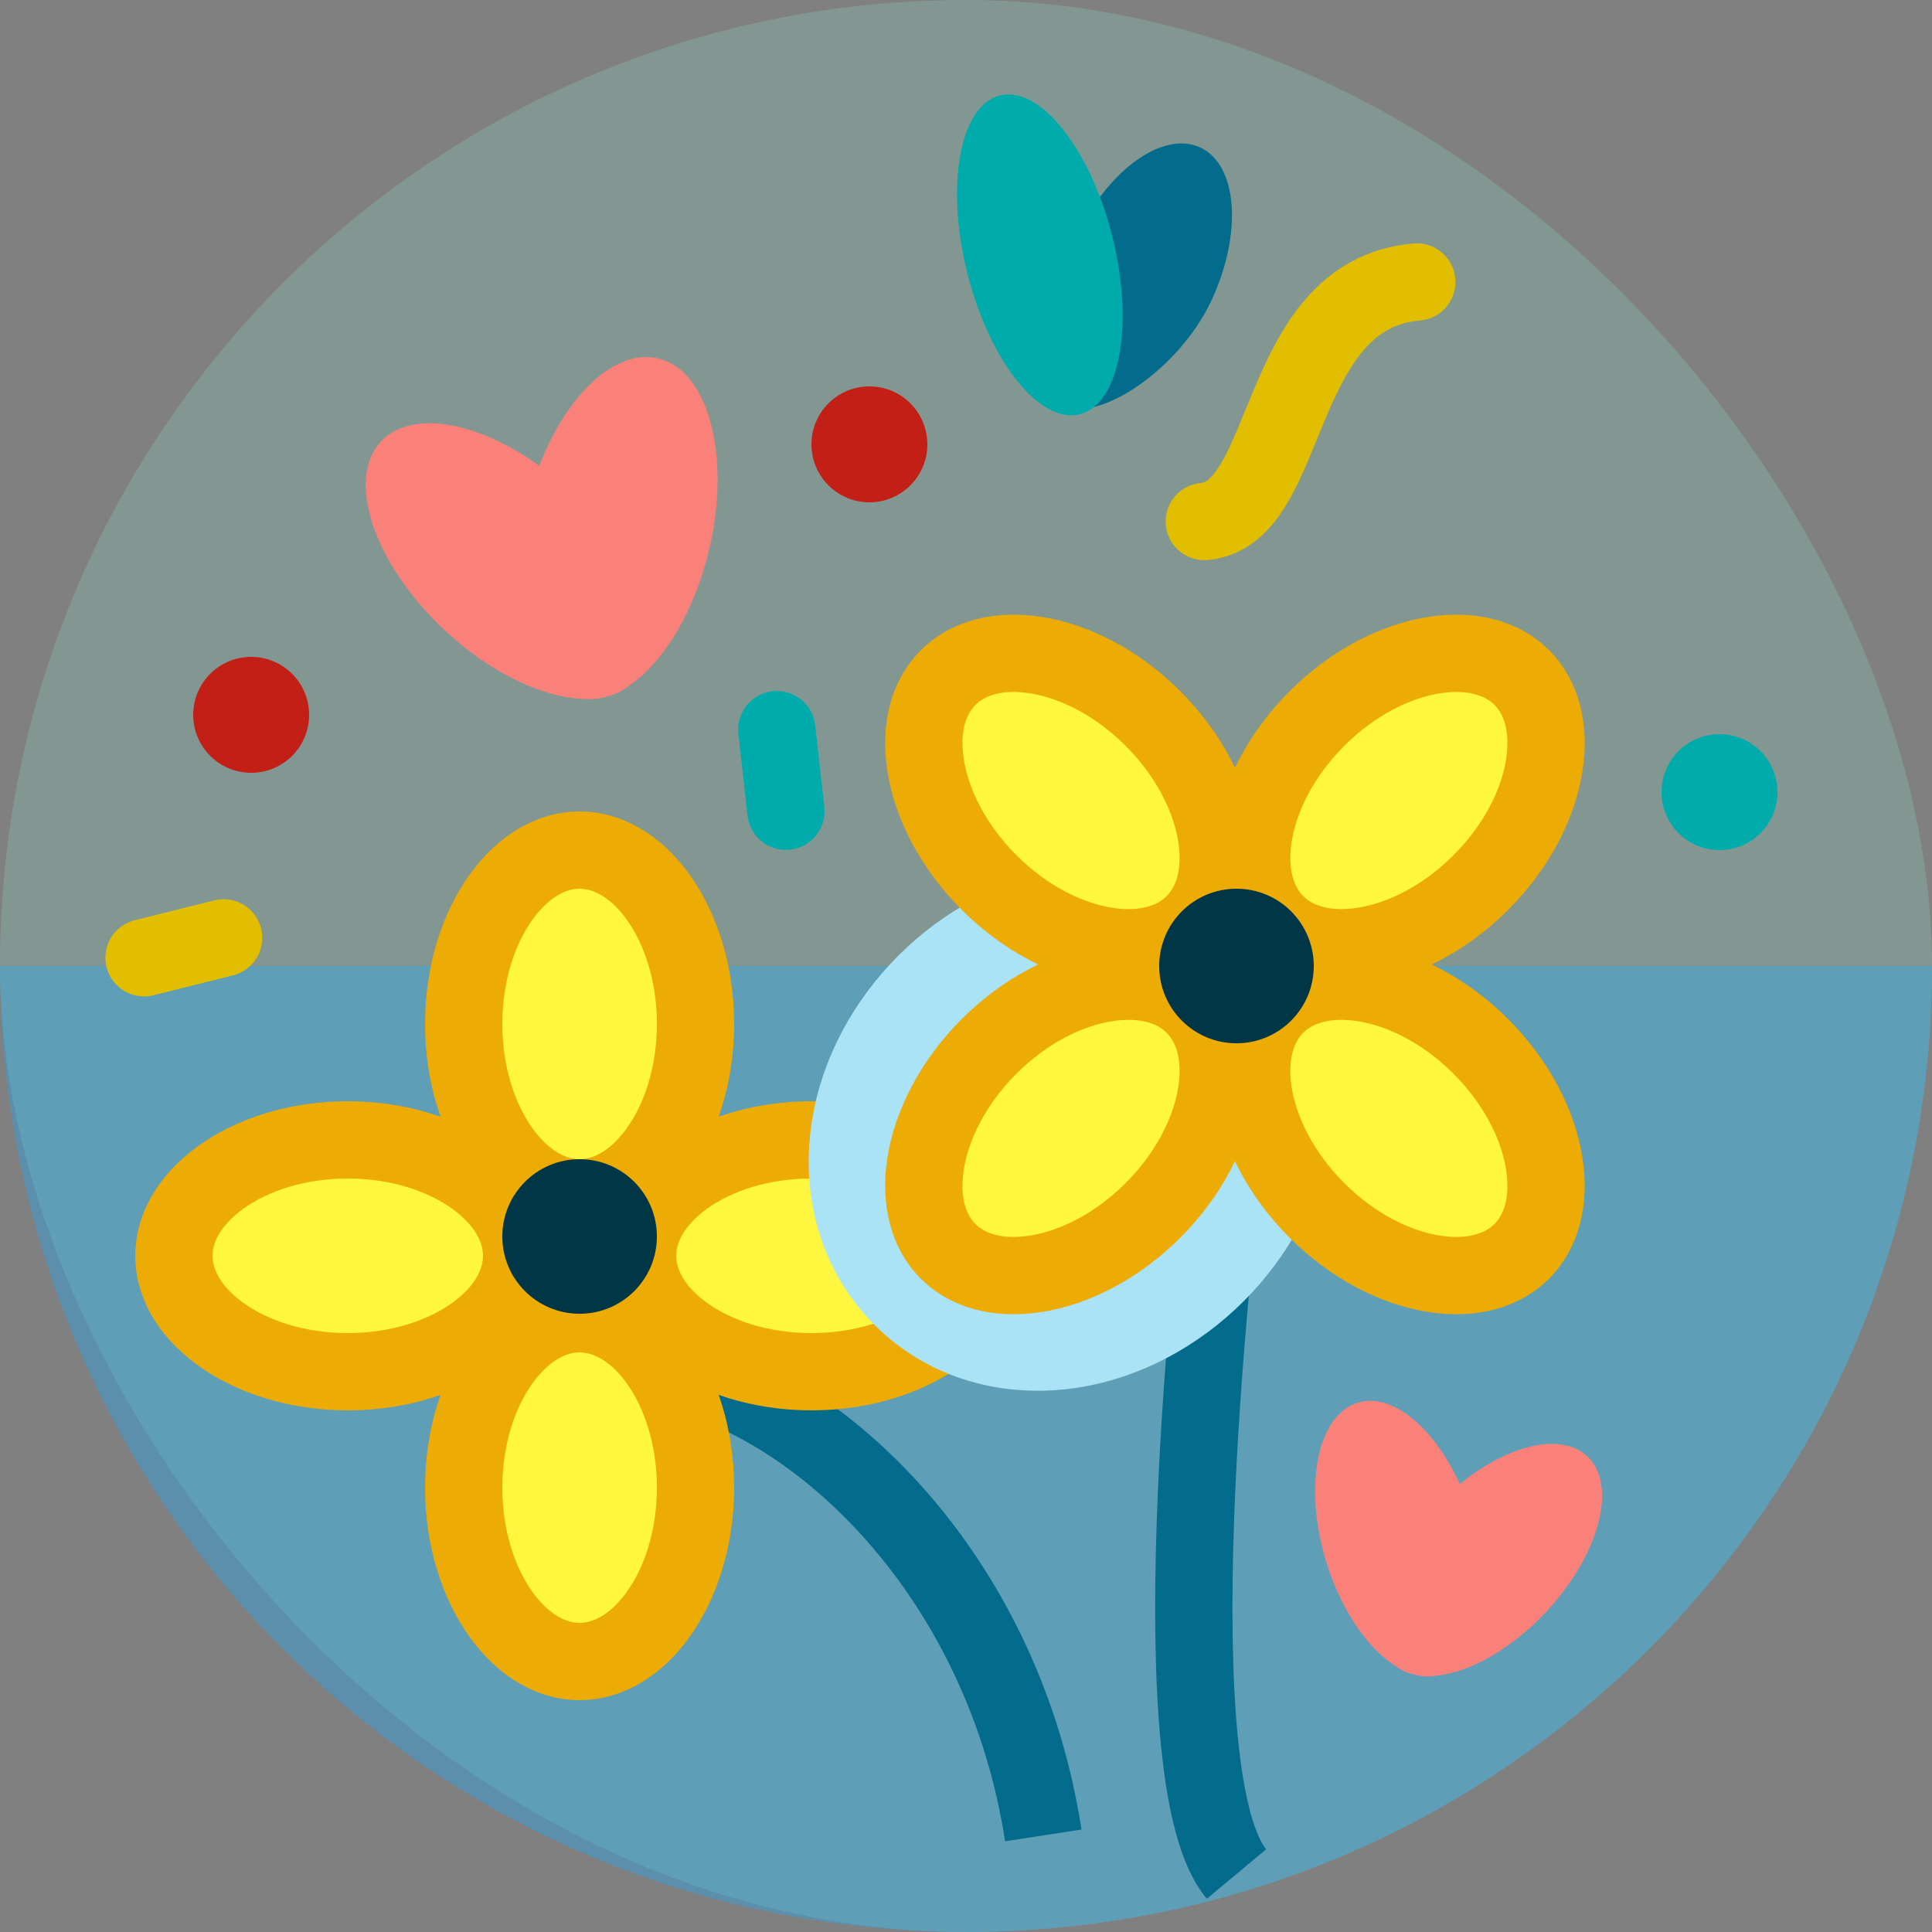
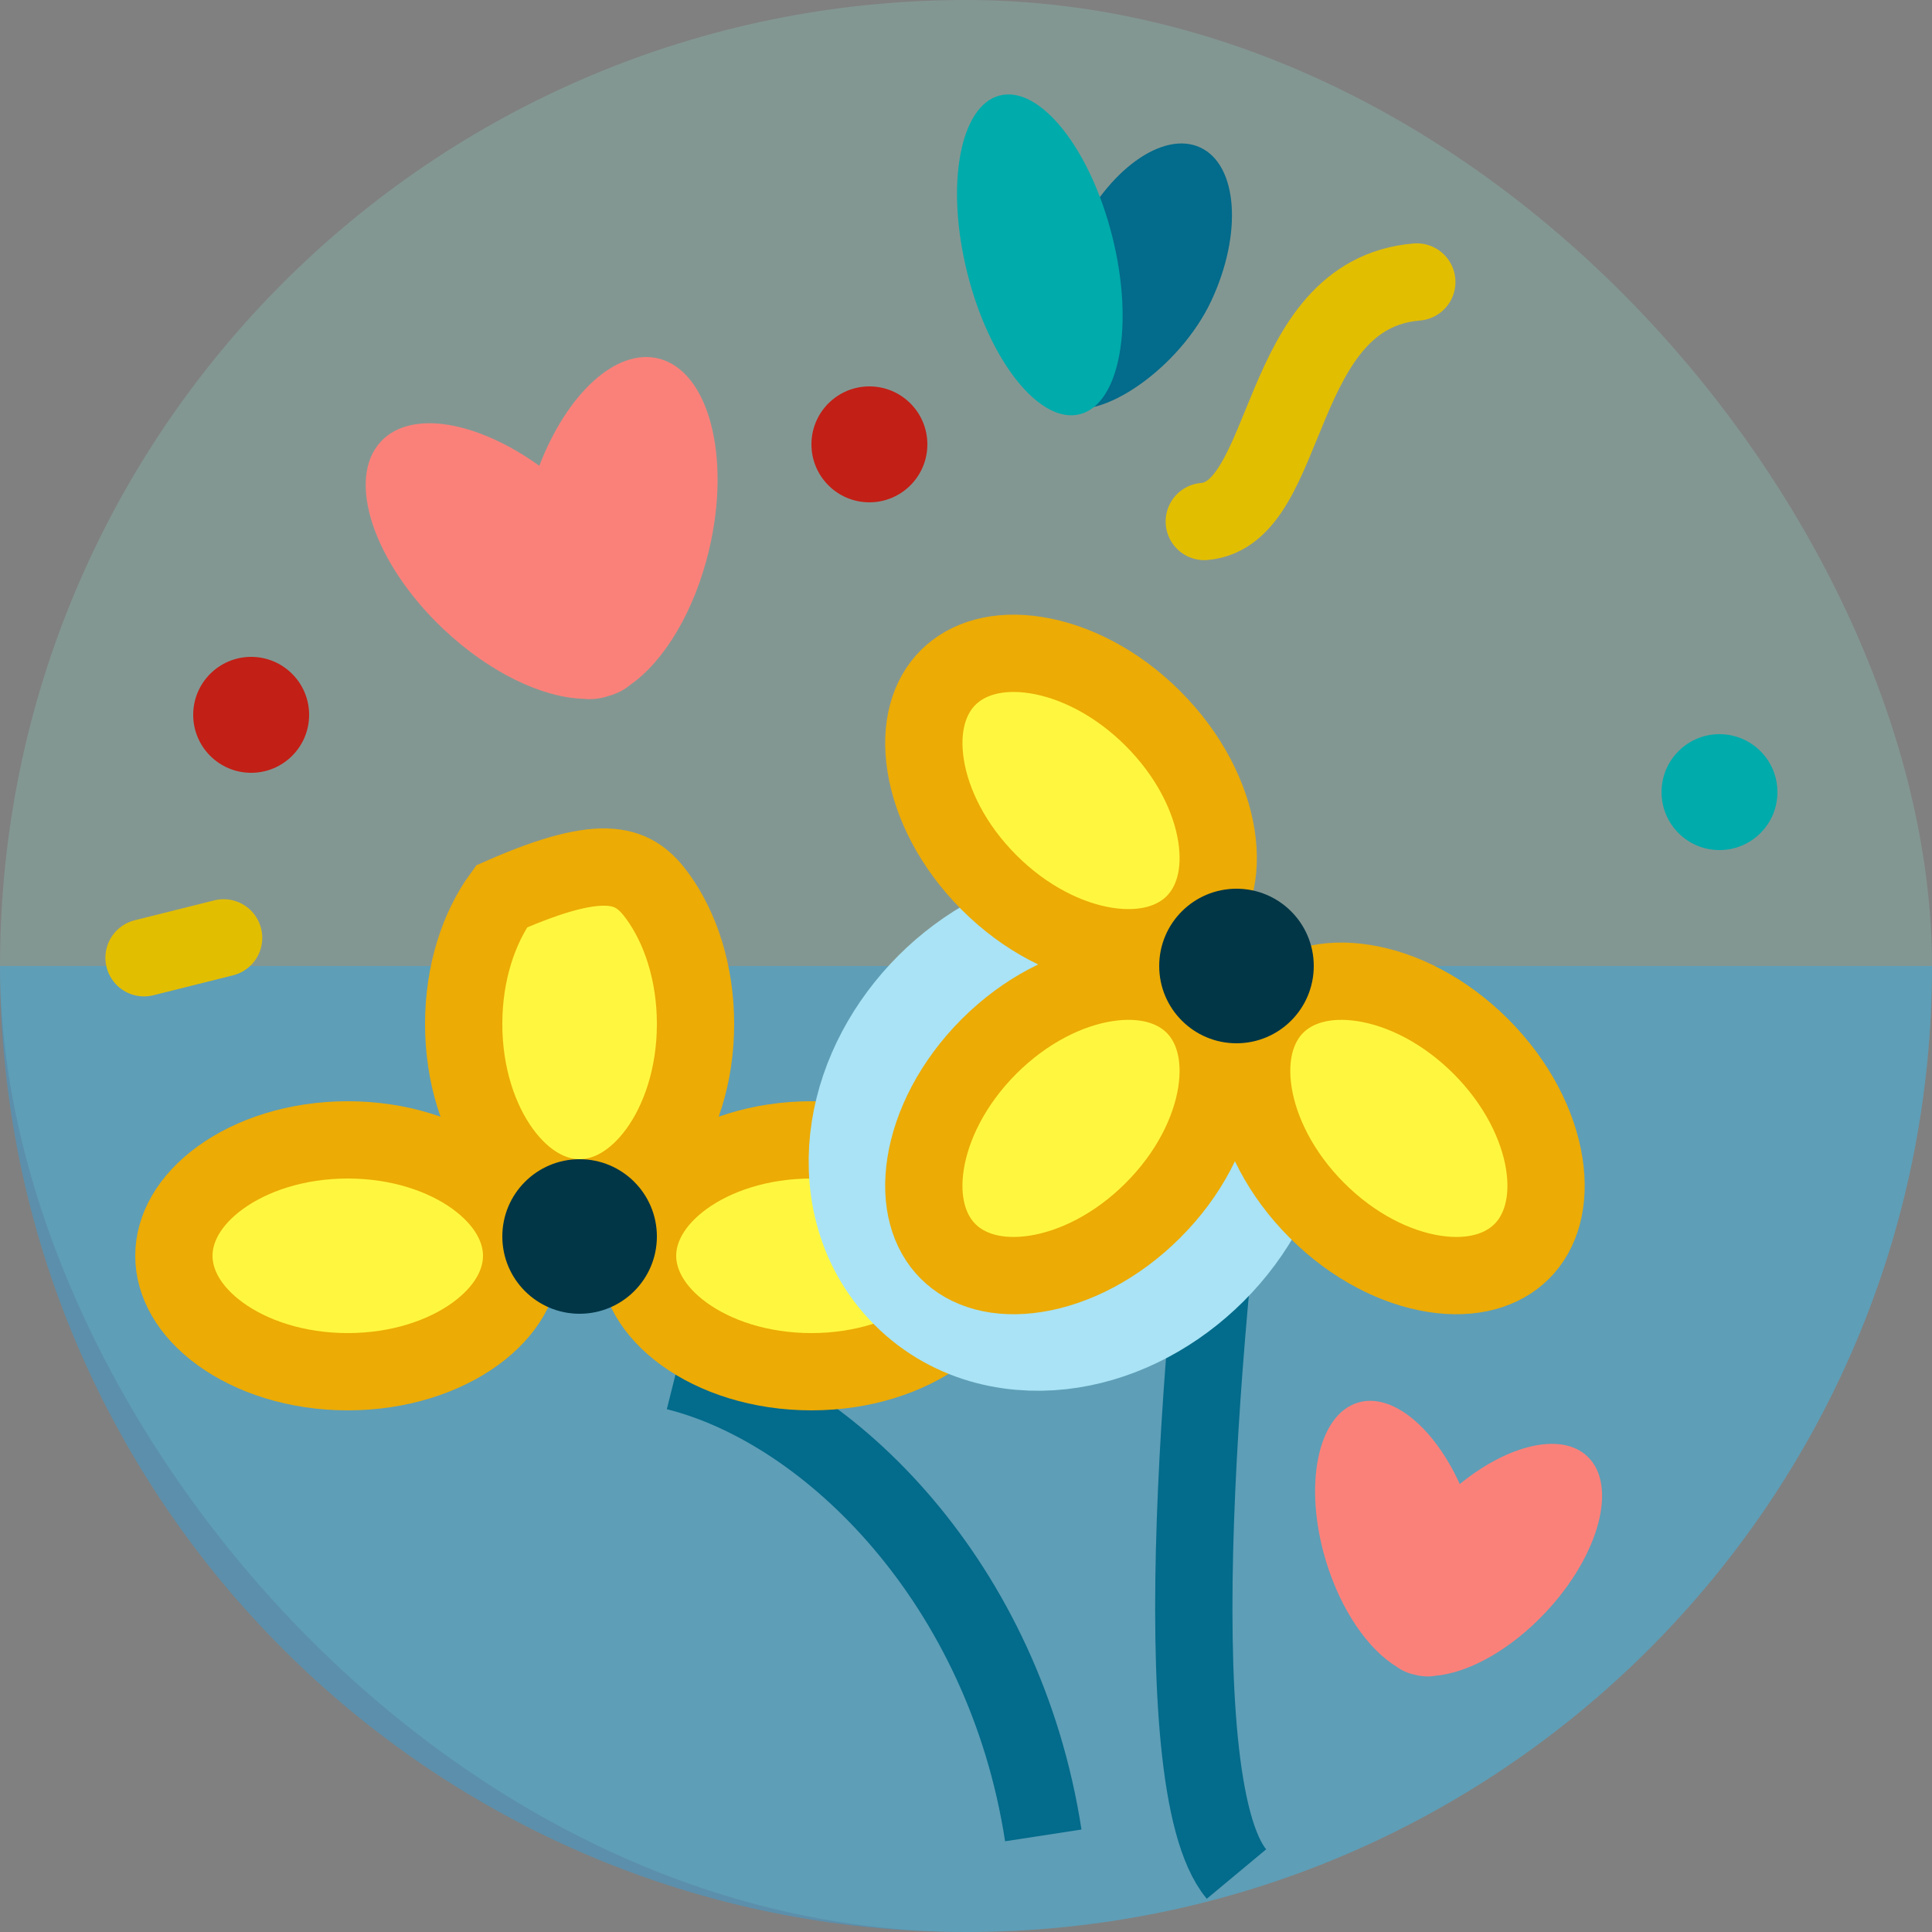
<svg xmlns="http://www.w3.org/2000/svg" fill="none" height="50" viewBox="0 0 50 50" width="50">
  <rect x="0" y="0" width="50" height="50" fill="#808080" stroke="none" />
  <g clip-path="url(#clip0_1311_124208)">
    <rect fill="#8FE9D3" height="50" opacity="0.22" rx="25" width="50" />
    <path clip-rule="evenodd" d="M-1.09278e-06 25C-4.89256e-07 38.807 11.193 50 25 50C38.807 50 50 38.807 50 25L-1.09278e-06 25Z" fill="#1CABFB" fill-rule="evenodd" opacity="0.35" />
    <path d="M32 27.5C31.166 33.5 30 46.1 32 48.5" stroke="#036B8B" stroke-width="2" />
    <path d="M17.5 35.5C21.5 36.5 26 41 27 47.5" stroke="#036B8B" stroke-width="2" />
-     <path d="M18 26.5C18 27.83 17.606 28.994 17.02 29.801C16.432 30.609 15.706 31 15 31C14.294 31 13.568 30.609 12.98 29.801C12.394 28.994 12 27.83 12 26.5C12 25.17 12.394 24.006 12.98 23.199C13.568 22.391 14.294 22 15 22C15.706 22 16.432 22.391 17.02 23.199C17.606 24.006 18 25.17 18 26.5Z" fill="#FFF73F" stroke="#ECAB05" stroke-width="2" />
-     <path d="M18 38.5C18 39.83 17.606 40.994 17.02 41.801C16.432 42.609 15.706 43 15 43C14.294 43 13.568 42.609 12.98 41.801C12.394 40.994 12 39.83 12 38.5C12 37.17 12.394 36.006 12.98 35.199C13.568 34.391 14.294 34 15 34C15.706 34 16.432 34.391 17.02 35.199C17.606 36.006 18 37.17 18 38.5Z" fill="#FFF73F" stroke="#ECAB05" stroke-width="2" />
+     <path d="M18 26.5C18 27.83 17.606 28.994 17.02 29.801C16.432 30.609 15.706 31 15 31C14.294 31 13.568 30.609 12.98 29.801C12.394 28.994 12 27.83 12 26.5C12 25.17 12.394 24.006 12.98 23.199C15.706 22 16.432 22.391 17.02 23.199C17.606 24.006 18 25.17 18 26.5Z" fill="#FFF73F" stroke="#ECAB05" stroke-width="2" />
    <path d="M21 35.5C19.67 35.5 18.506 35.106 17.699 34.52C16.891 33.932 16.5 33.206 16.5 32.5C16.5 31.794 16.891 31.068 17.699 30.48C18.506 29.894 19.67 29.5 21 29.5C22.33 29.5 23.494 29.894 24.301 30.48C25.109 31.068 25.5 31.794 25.5 32.5C25.5 33.206 25.109 33.932 24.301 34.52C23.494 35.106 22.33 35.5 21 35.5Z" fill="#FFF73F" stroke="#ECAB05" stroke-width="2" />
    <path d="M9 35.5C7.67 35.5 6.506 35.106 5.699 34.52C4.891 33.932 4.5 33.206 4.5 32.5C4.5 31.794 4.891 31.068 5.699 30.48C6.506 29.894 7.67 29.5 9 29.5C10.33 29.5 11.494 29.894 12.301 30.48C13.109 31.068 13.5 31.794 13.5 32.5C13.5 33.206 13.109 33.932 12.301 34.52C11.494 35.106 10.33 35.5 9 35.5Z" fill="#FFF73F" stroke="#ECAB05" stroke-width="2" />
    <circle cx="15" cy="32" fill="#003646" r="2" />
    <path d="M24.047 32.874C25.064 33.892 26.431 34.119 27.595 33.935C28.761 33.751 29.884 33.149 30.774 32.259C31.664 31.369 32.267 30.246 32.451 29.079C32.635 27.916 32.407 26.549 31.39 25.531C30.373 24.514 29.006 24.286 27.842 24.47C26.675 24.654 25.552 25.257 24.662 26.147C23.773 27.037 23.17 28.16 22.986 29.326C22.802 30.49 23.029 31.857 24.047 32.874Z" fill="white" stroke="#A9E3F5" stroke-width="4" />
    <circle cx="31.606" cy="25.314" fill="#626E79" r="2" transform="rotate(45 31.606 25.314)" />
-     <path d="M38.324 22.839C37.384 23.78 36.282 24.324 35.297 24.48C34.311 24.636 33.52 24.399 33.021 23.899C32.522 23.4 32.285 22.61 32.441 21.623C32.596 20.638 33.141 19.537 34.082 18.596C35.022 17.655 36.124 17.111 37.109 16.955C38.096 16.799 38.886 17.037 39.385 17.535C39.884 18.035 40.121 18.825 39.965 19.812C39.81 20.797 39.265 21.898 38.324 22.839Z" fill="#FFF73F" stroke="#ECAB05" stroke-width="2" />
    <path d="M29.839 31.324C28.898 32.265 27.797 32.809 26.812 32.965C25.825 33.121 25.035 32.884 24.536 32.385C24.037 31.886 23.8 31.095 23.955 30.109C24.111 29.123 24.656 28.022 25.596 27.081C26.537 26.141 27.638 25.596 28.624 25.441C29.61 25.285 30.401 25.522 30.9 26.021C31.399 26.52 31.636 27.31 31.48 28.297C31.324 29.282 30.78 30.384 29.839 31.324Z" fill="#FFF73F" stroke="#ECAB05" stroke-width="2" />
    <path d="M34.081 31.324C33.14 30.383 32.596 29.282 32.44 28.297C32.284 27.31 32.521 26.52 33.02 26.021C33.52 25.522 34.31 25.285 35.296 25.441C36.282 25.596 37.383 26.141 38.324 27.081C39.264 28.022 39.809 29.123 39.965 30.109C40.12 31.095 39.883 31.886 39.384 32.385C38.885 32.884 38.095 33.121 37.108 32.965C36.123 32.809 35.022 32.265 34.081 31.324Z" fill="#FFF73F" stroke="#ECAB05" stroke-width="2" />
    <path d="M25.597 22.839C24.656 21.898 24.111 20.797 23.956 19.812C23.8 18.825 24.037 18.035 24.536 17.536C25.035 17.037 25.826 16.799 26.812 16.955C27.797 17.111 28.899 17.655 29.839 18.596C30.78 19.537 31.325 20.638 31.48 21.623C31.636 22.61 31.399 23.4 30.9 23.899C30.401 24.399 29.61 24.636 28.624 24.48C27.639 24.324 26.537 23.78 25.597 22.839Z" fill="#FFF73F" stroke="#ECAB05" stroke-width="2" />
    <path clip-rule="evenodd" d="M35.142 36.3C34.097 36.615 33.726 38.446 34.313 40.391C34.7 41.673 35.407 42.685 36.144 43.134C36.283 43.237 36.446 43.307 36.627 43.344C36.803 43.39 36.977 43.399 37.146 43.369C38.006 43.294 39.089 42.701 40.006 41.722C41.394 40.24 41.874 38.434 41.078 37.688C40.403 37.056 39.028 37.389 37.779 38.407C37.112 36.941 36.027 36.032 35.142 36.3Z" fill="#FA817A" fill-rule="evenodd" />
    <path clip-rule="evenodd" d="M9.864 11.42C8.944 12.393 9.666 14.569 11.477 16.281C12.673 17.412 14.045 18.057 15.104 18.085C15.313 18.109 15.527 18.084 15.74 18.015C15.957 17.956 16.149 17.859 16.31 17.724C17.18 17.12 17.973 15.827 18.352 14.225C18.925 11.8 18.334 9.585 17.032 9.276C15.927 9.015 14.666 10.208 13.958 12.055C12.352 10.9 10.643 10.595 9.864 11.42Z" fill="#FA817A" fill-rule="evenodd" />
    <path d="M31.167 13.496C33.445 13.304 32.966 7.609 36.667 7.298" stroke="#E2BE00" stroke-linecap="round" stroke-width="2" />
    <circle cx="44.5" cy="20.5" fill="#00ABAB" r="1.5" />
    <circle cx="22.5" cy="11.5" fill="#C21F16" r="1.5" />
    <circle cx="6.5" cy="18.5" fill="#C21F16" r="1.5" />
    <line stroke="#E2BE00" stroke-linecap="round" stroke-width="2" x1="3.728" x2="5.787" y1="24.787" y2="24.272" />
-     <line stroke="#00ABAB" stroke-linecap="round" stroke-width="2" x1="20.104" x2="20.339" y1="18.883" y2="20.994" />
    <circle cx="32" cy="25" fill="#003646" r="2" />
    <path d="M27.843 6.147C27.032 7.885 26.532 10.048 27.5 10.5C28.468 10.952 30.538 9.521 31.349 7.783C32.161 6.045 32.033 4.27 31.065 3.818C30.097 3.366 28.655 4.409 27.843 6.147Z" fill="#036B8B" />
    <ellipse cx="1.935" cy="4.253" fill="#00ABAB" rx="1.935" ry="4.253" transform="matrix(-0.97 0.243 0.243 0.97 27.754 2)" />
  </g>
  <defs>
    <clipPath id="clip0_1311_124208">
      <rect fill="white" height="50" width="50" />
    </clipPath>
  </defs>
</svg>